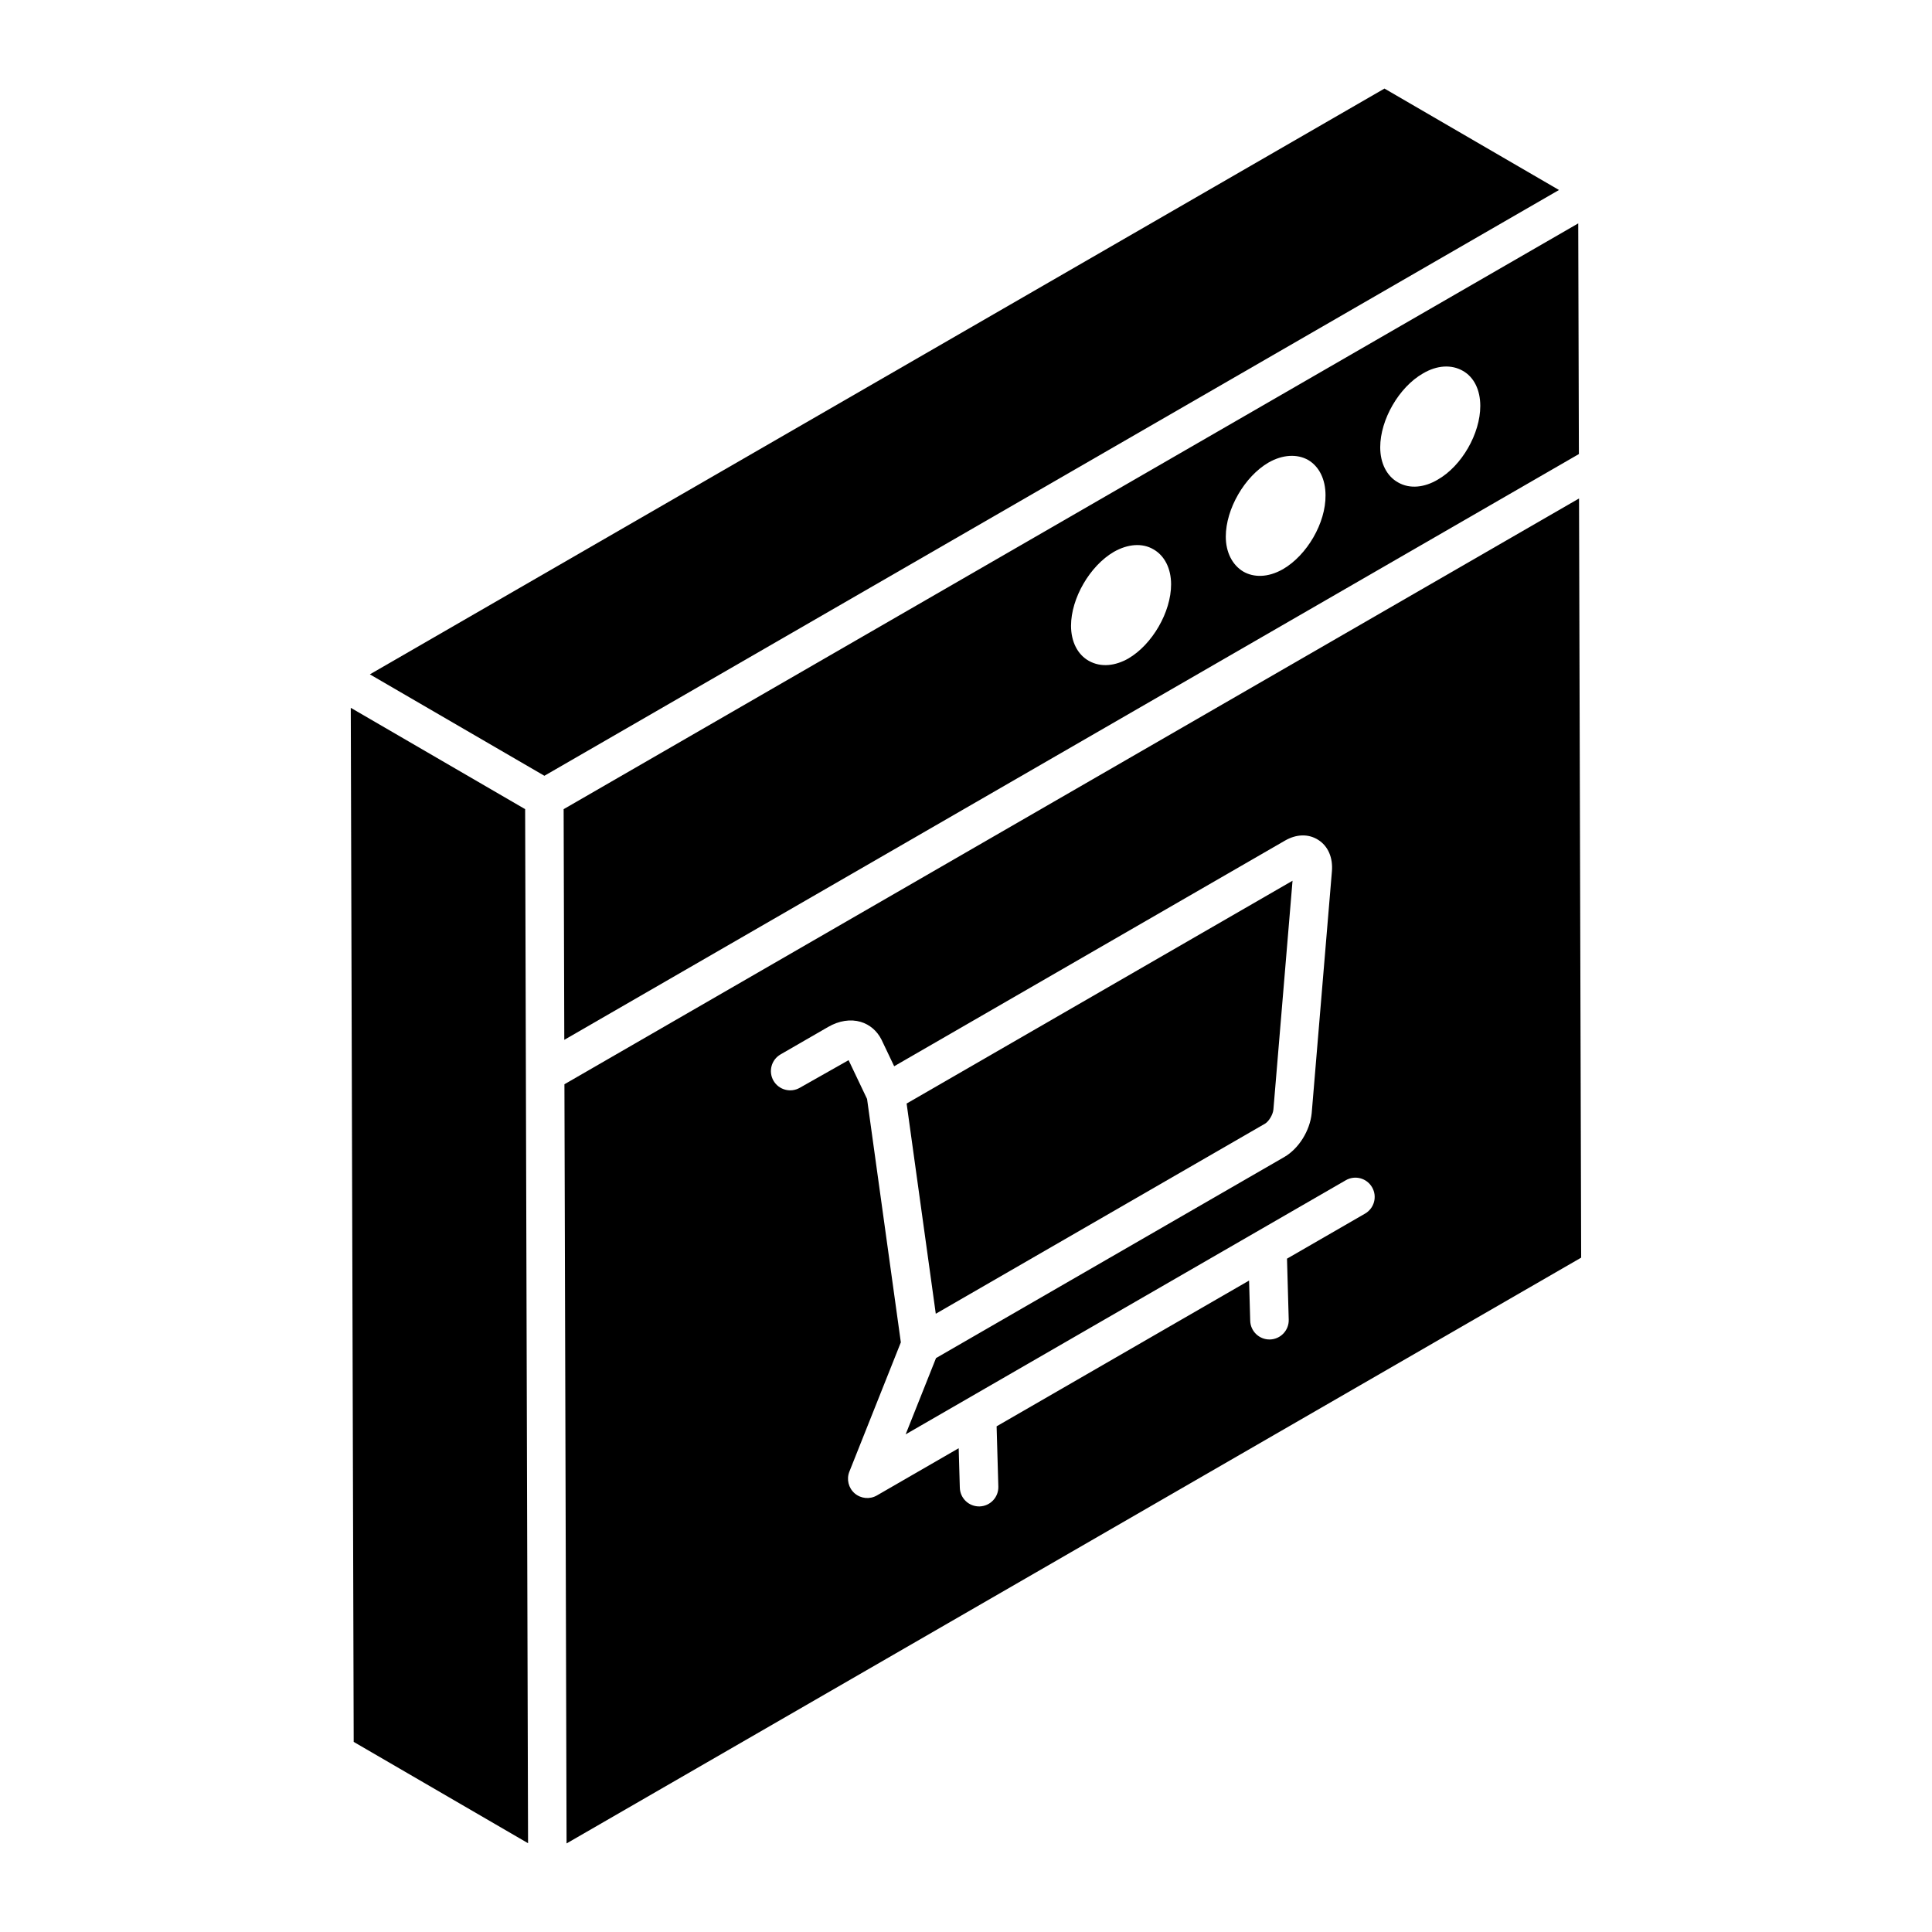
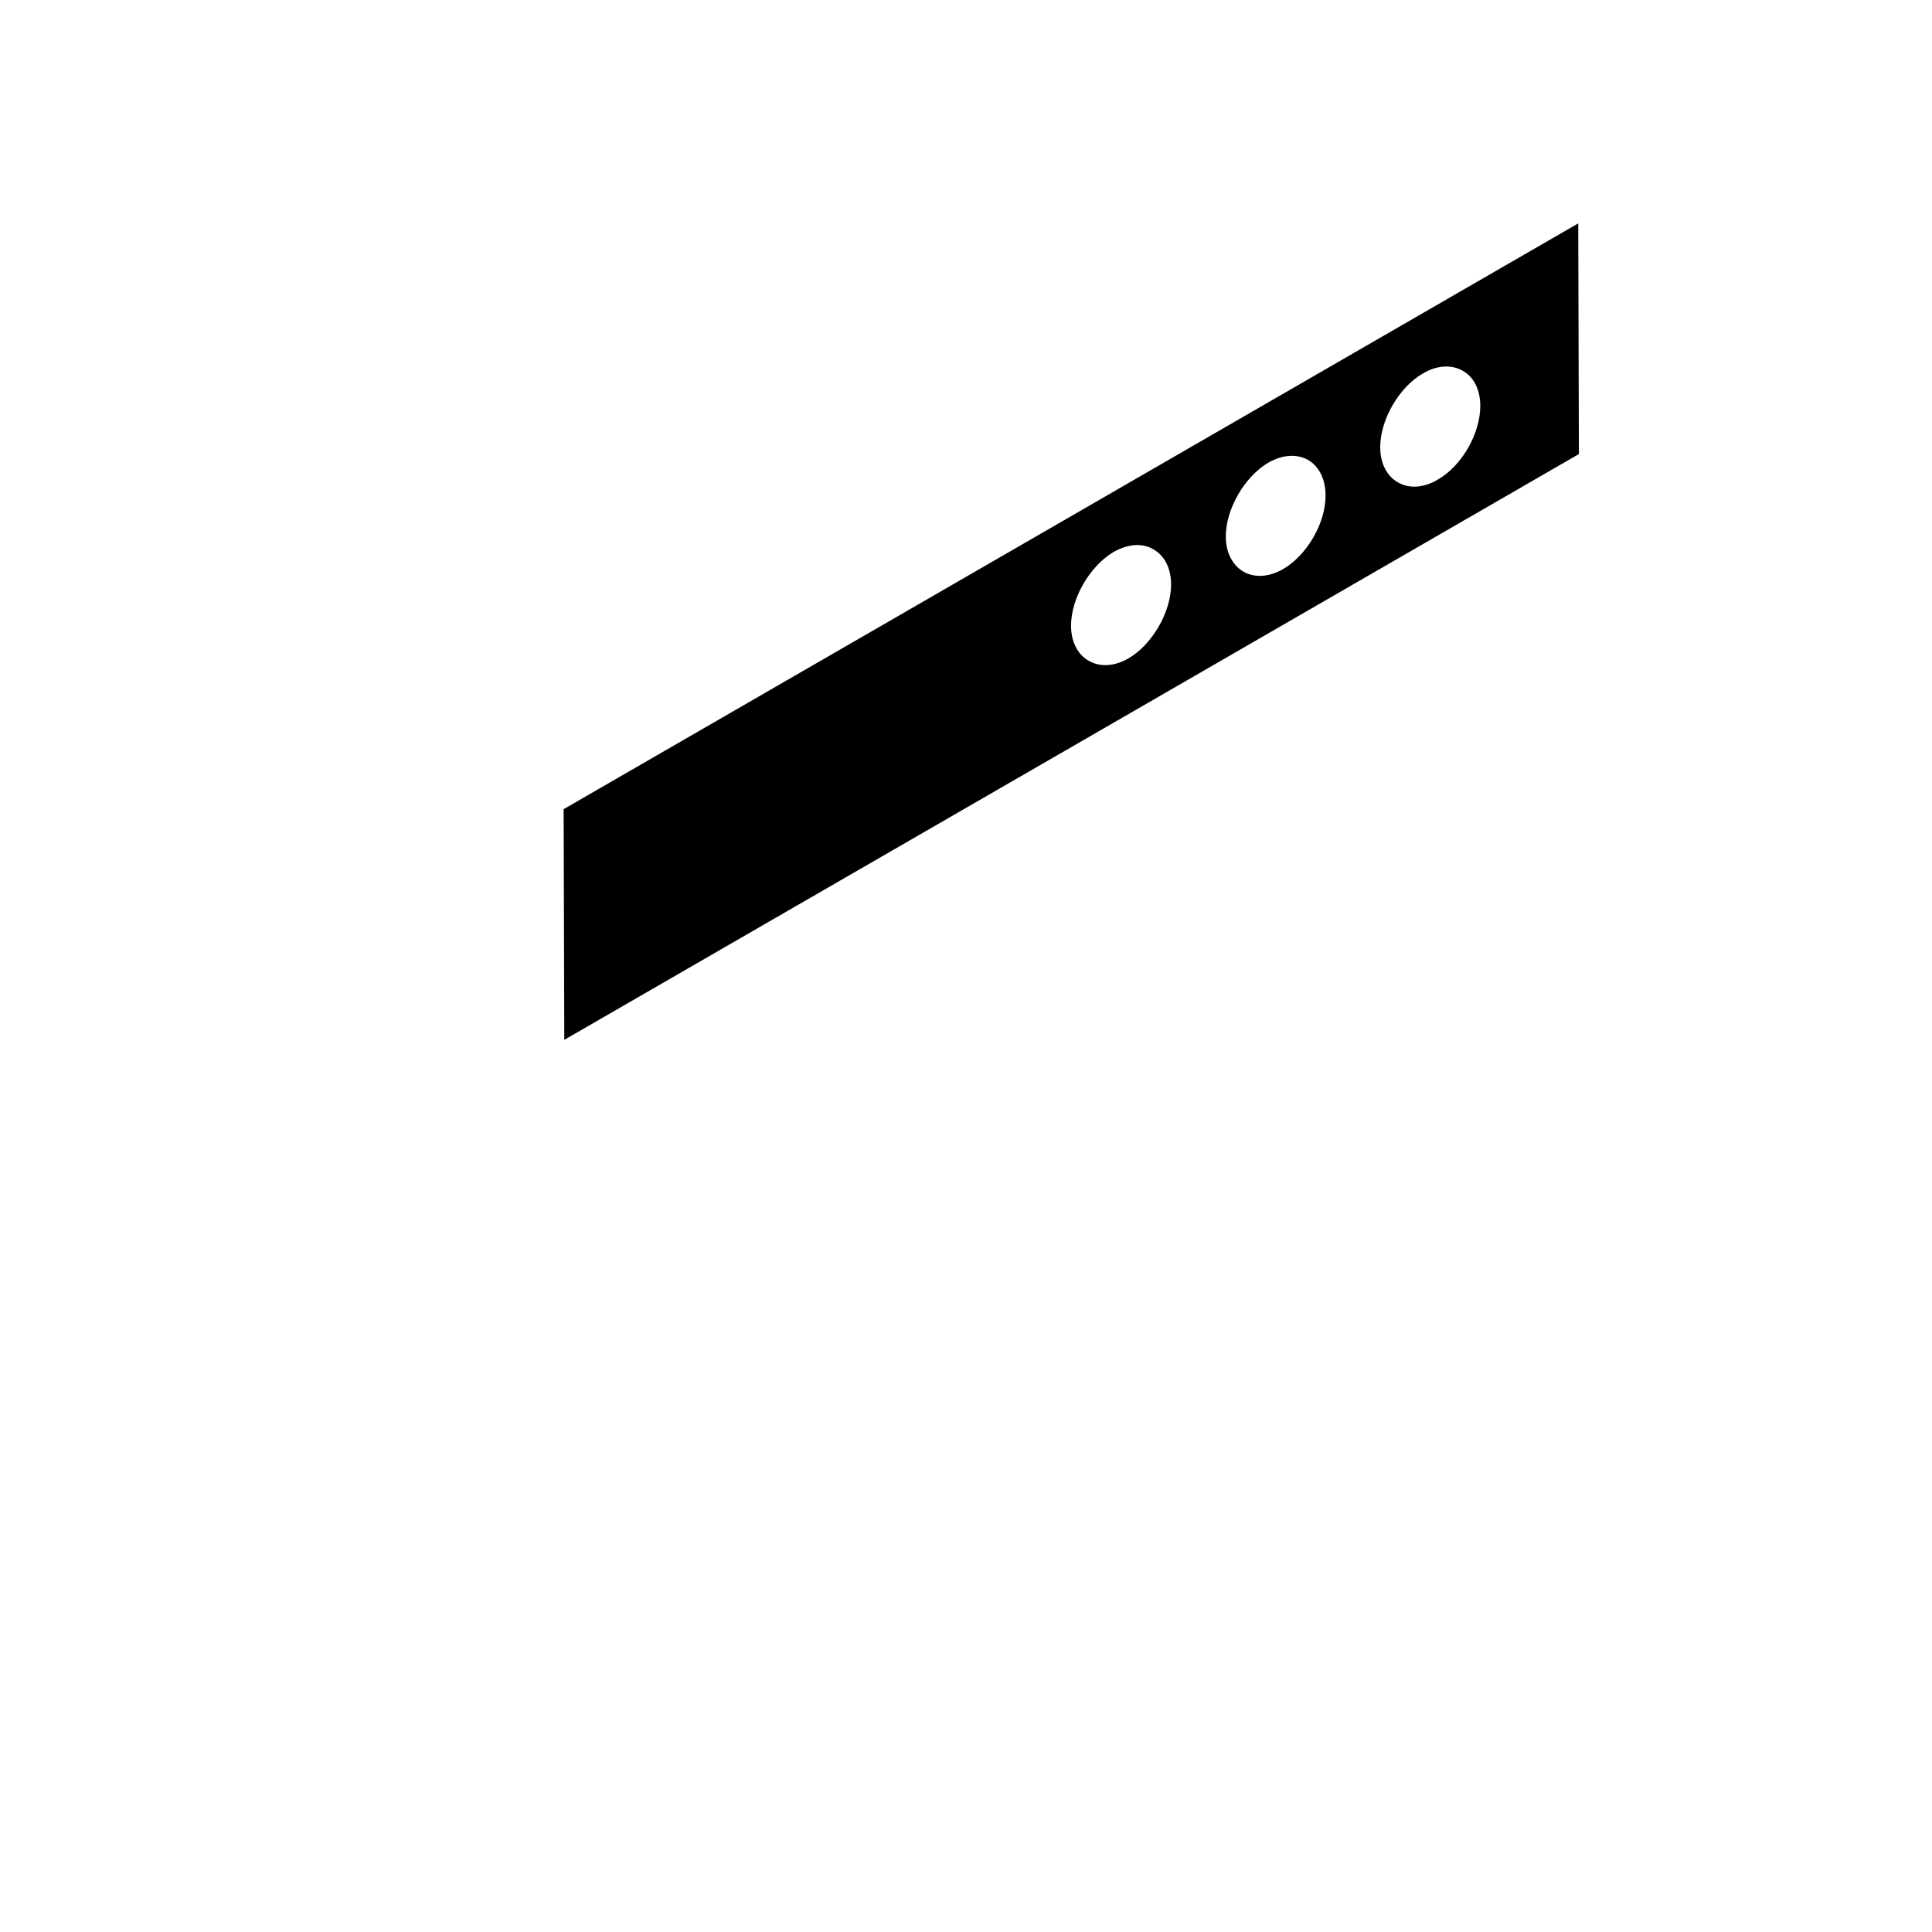
<svg xmlns="http://www.w3.org/2000/svg" fill="#000000" width="800px" height="800px" version="1.1" viewBox="144 144 512 512">
  <g>
-     <path d="m479.25 441.78c0.906-0.523 2.07-2.269 2.215-3.734l5.07-60.641-102.27 59.047c-0.332-2.398 7.473 53.863 7.727 55.707z" />
    <path d="m562.25 203.2-52.168 30.117-216.71 125.12c-0.008-2.637 0.168 60.098 0.172 61.133 100.21-57.859 168.25-97.137 268.88-155.24zm-119.23 115.31c-3.324 1.891-7.176 2.492-10.5 0.605-2.945-1.66-4.684-5.062-4.684-9.293 0-7.254 4.984-15.863 11.332-19.566 3.703-2.113 7.555-2.418 10.5-0.68 2.945 1.664 4.684 5.062 4.684 9.293 0 7.324-4.984 15.938-11.332 19.641zm41.008-23.691c-4.078 2.34-7.852 2.191-10.496 0.68-2.945-1.738-4.684-5.137-4.684-9.289 0-7.324 4.984-15.934 11.328-19.633 3.699-2.113 7.551-2.34 10.496-0.68 2.945 1.738 4.606 5.137 4.606 9.363 0.078 7.328-4.906 15.859-11.25 19.559zm40.93-23.676c-3.324 1.965-7.254 2.57-10.5 0.68-2.945-1.664-4.684-5.062-4.684-9.293 0-7.328 4.984-15.941 11.332-19.566 3.703-2.191 7.555-2.418 10.578-0.68 2.945 1.664 4.609 5.062 4.609 9.293 0 7.328-4.91 15.938-11.336 19.566z" />
-     <path d="m510.9 167.47-268.88 155.24 46.25 26.879 268.88-155.24z" />
-     <path d="m236.96 331.58 0.773 274.04 46.207 26.852c-0.094-33.523-0.711-250.86-0.773-274.04z" />
-     <path d="m562.46 276.1c-100.35 57.938-168.14 97.074-268.88 155.24 0.152 53.973 0.344 121.98 0.566 201.19l268.88-155.24zm-56.707 189.52-20.684 11.941 0.457 16.164c0.078 2.816-2.144 5.168-4.961 5.25h-0.148c-2.75 0-5.019-2.191-5.098-4.961l-0.301-10.652-66.906 38.629 0.457 15.977c0.078 2.816-2.137 5.164-4.961 5.25h-0.148c-2.75 0-5.019-2.188-5.098-4.961l-0.301-10.461-21.676 12.516c-1.871 1.082-4.234 0.863-5.891-0.559-1.645-1.426-2.207-3.734-1.402-5.754l13.641-34.262c0.301 2.172-8.809-63.469-8.953-64.504l-4.894-10.277-12.93 7.316c-2.449 1.406-5.562 0.562-6.973-1.867-1.41-2.441-0.574-5.562 1.867-6.973l12.602-7.273c2.887-1.676 5.953-2.144 8.645-1.352 2.371 0.707 4.32 2.367 5.492 4.68l3.375 7.082 103.6-59.816c3.019-1.738 6.211-1.809 8.766-0.184 2.621 1.66 3.949 4.711 3.637 8.367l-5.352 64.031c-0.453 4.68-3.438 9.445-7.273 11.66l-92.289 53.281-8.047 20.211 116.64-67.34c2.434-1.41 5.559-0.582 6.973 1.871 1.414 2.438 0.574 5.559-1.867 6.969z" />
  </g>
</svg>